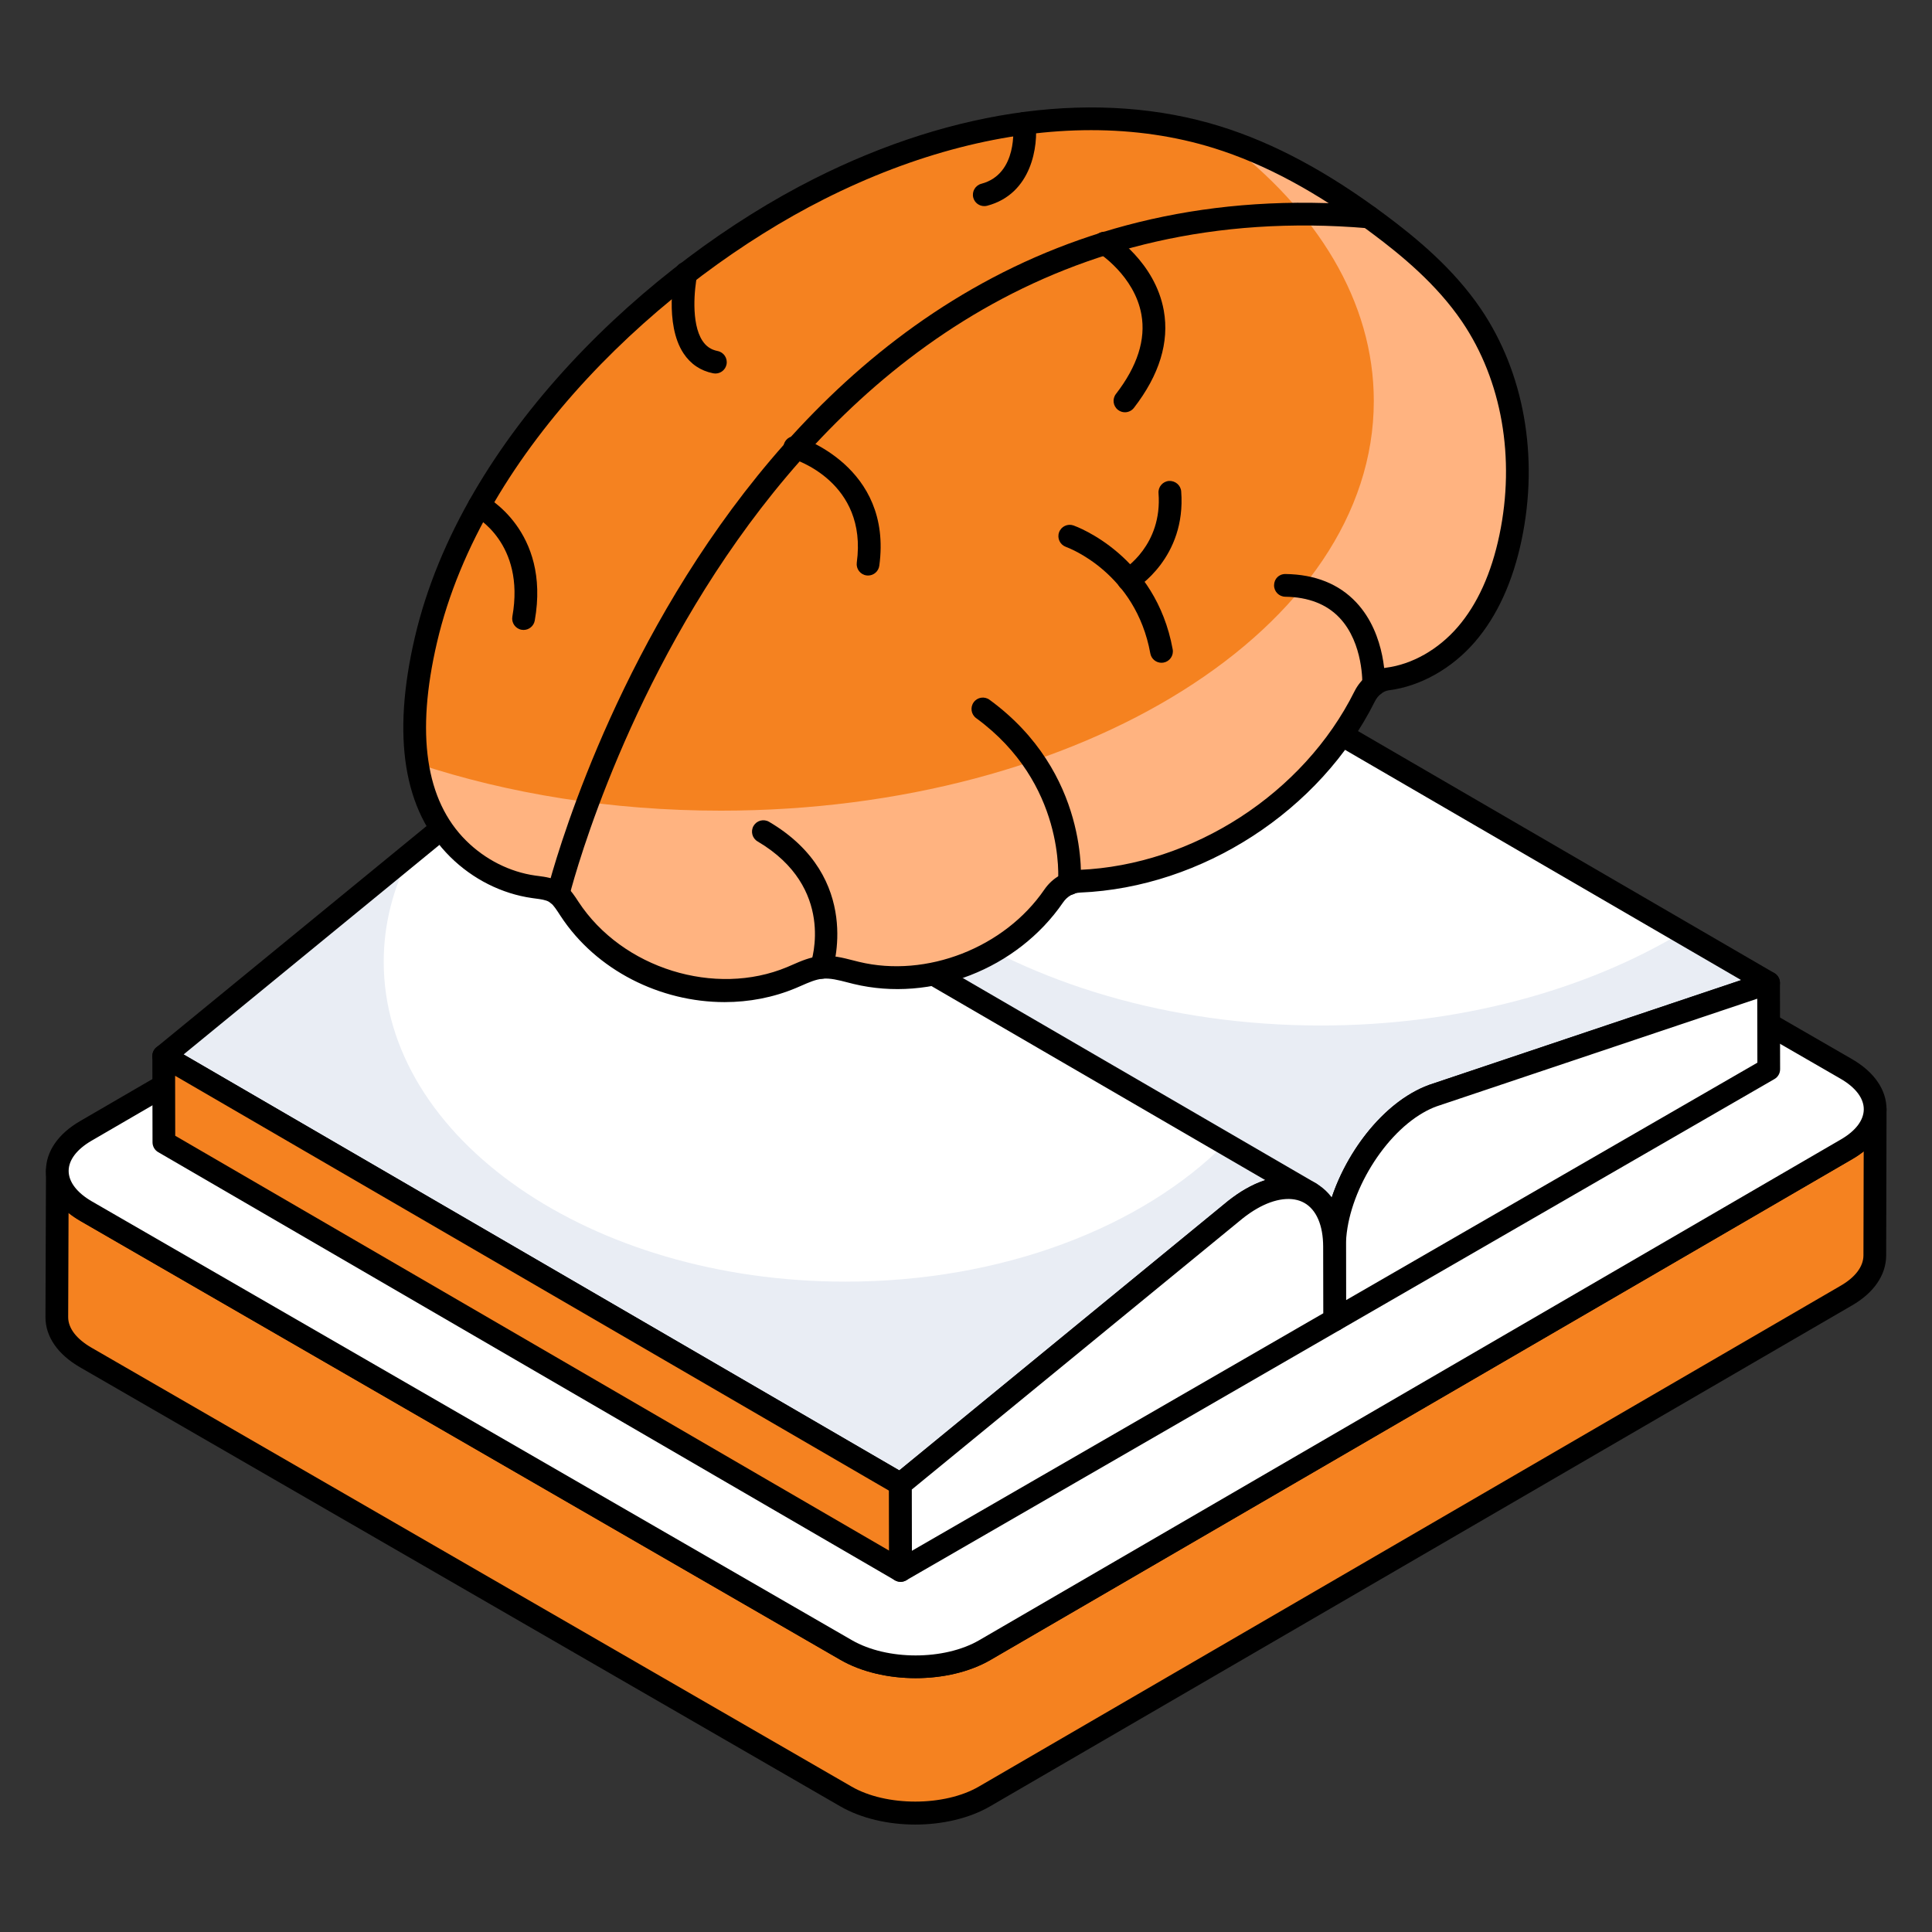
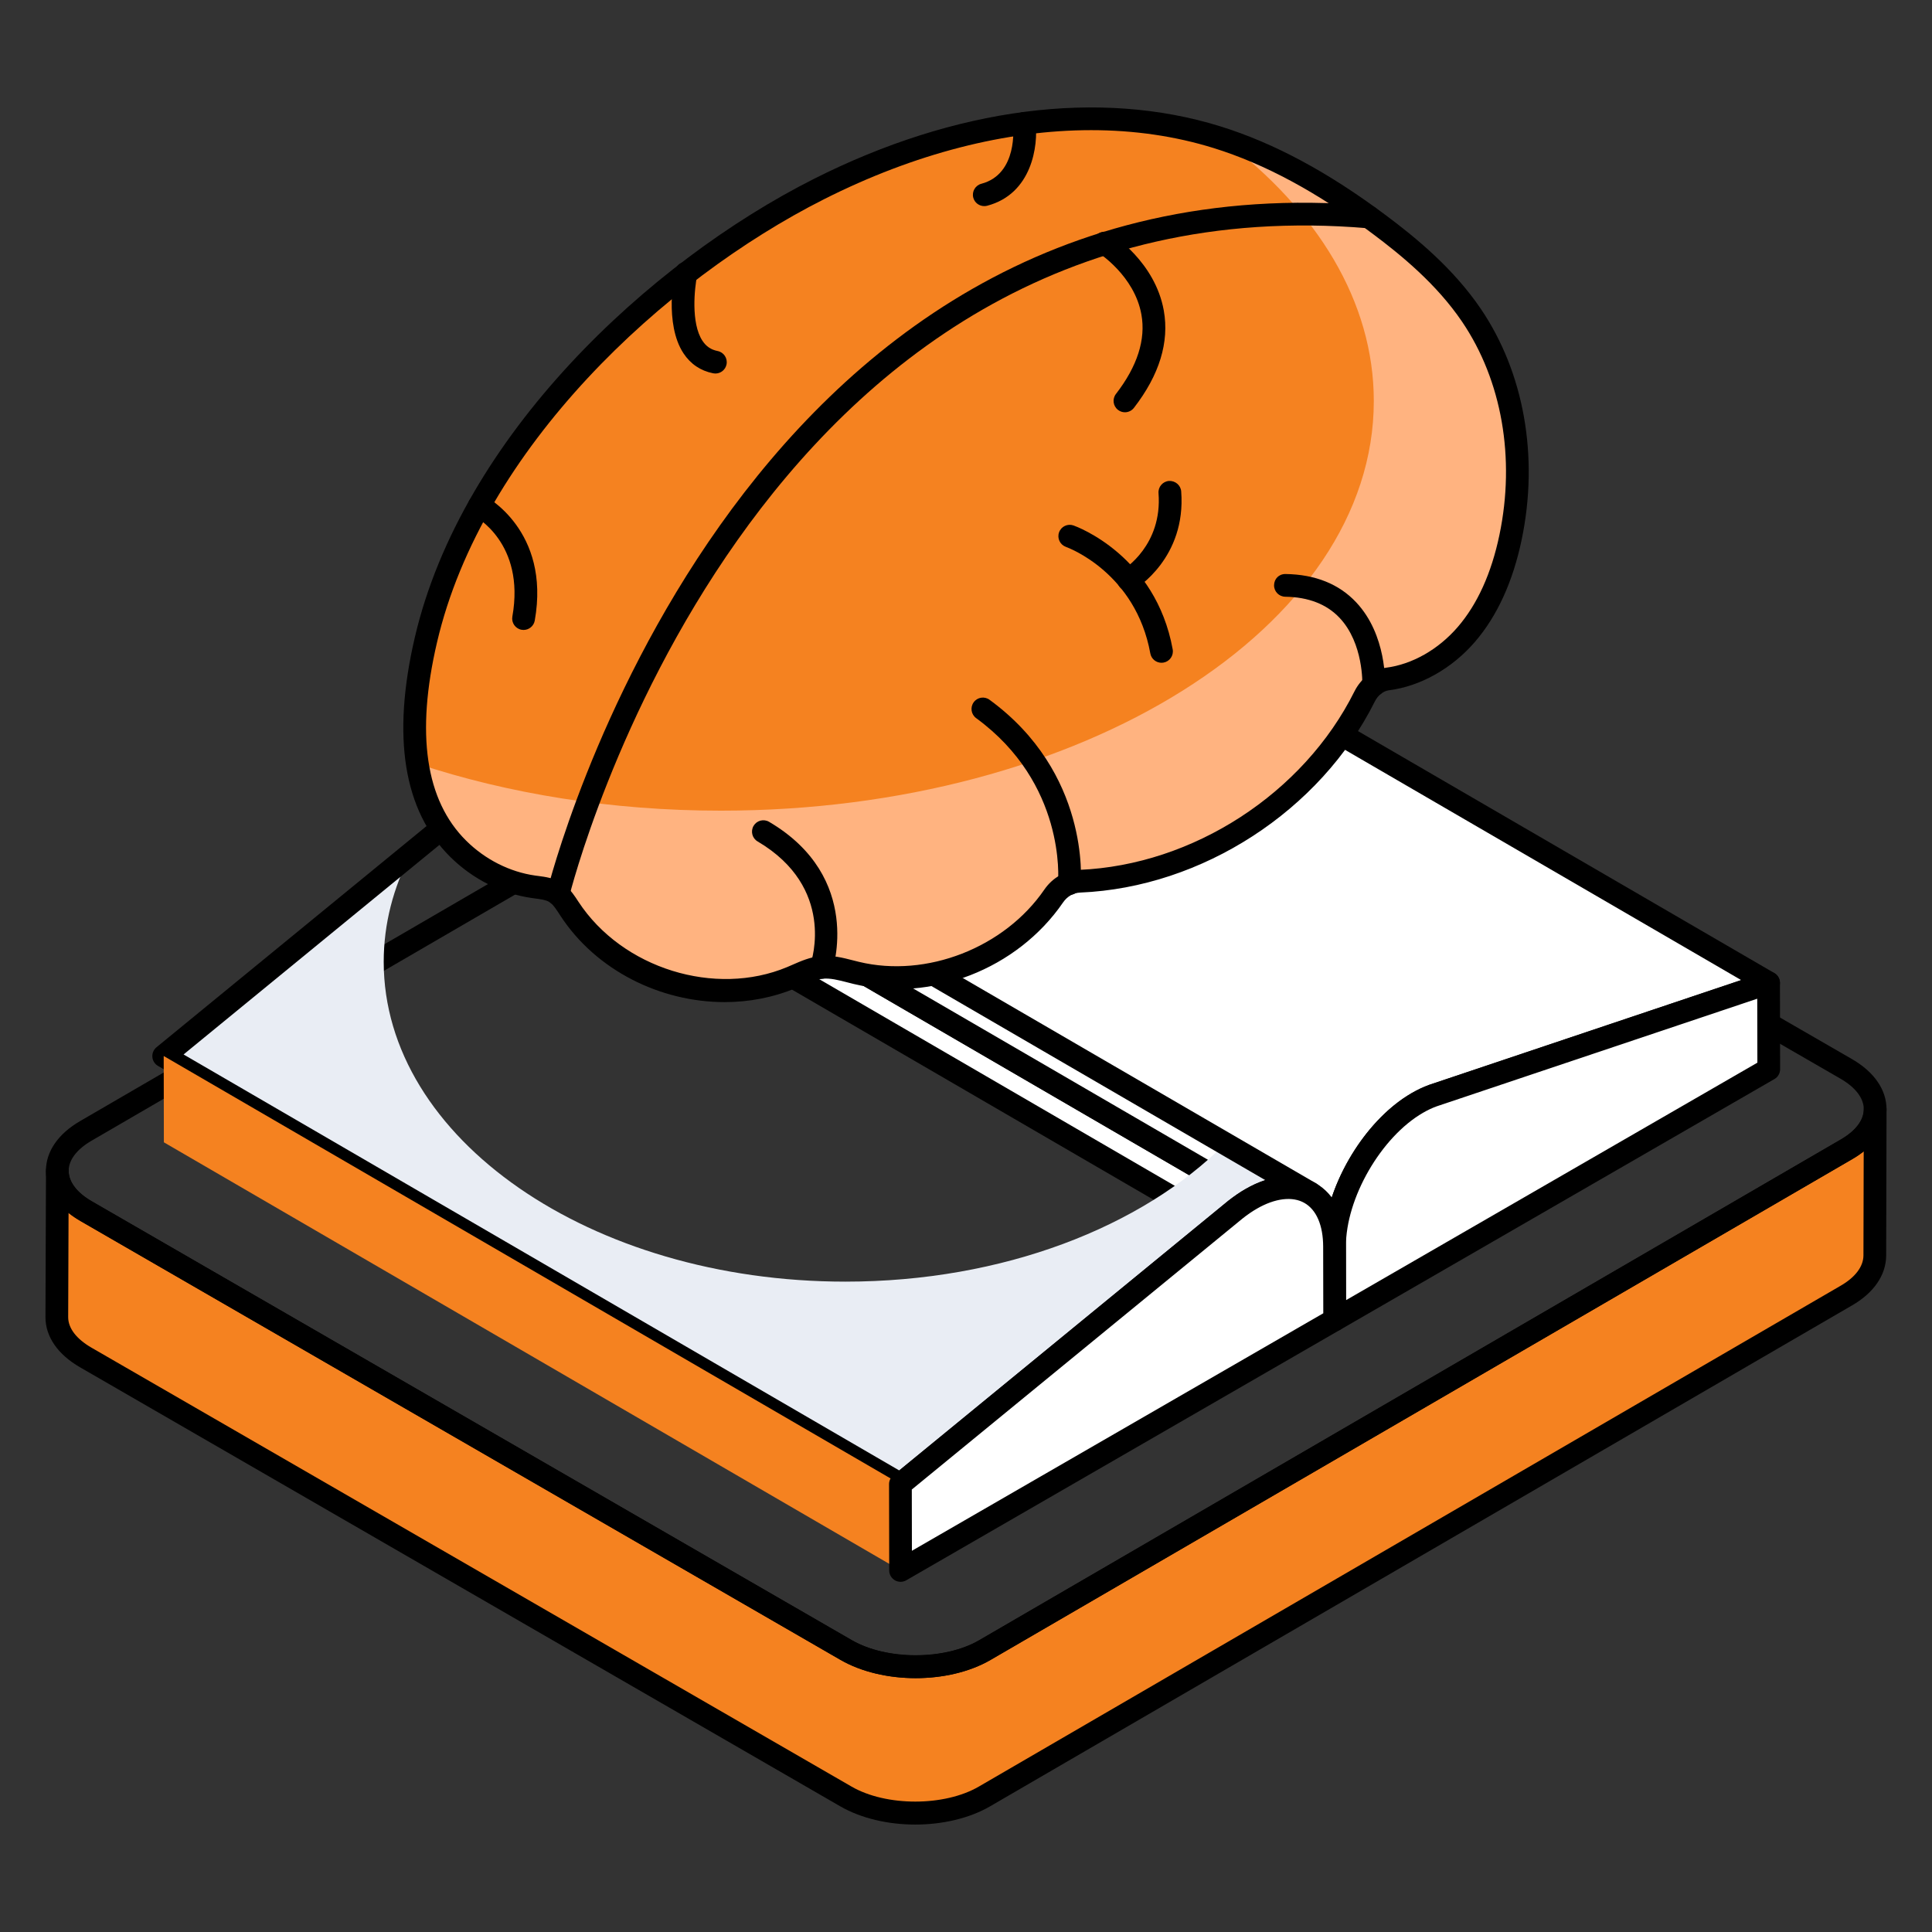
<svg xmlns="http://www.w3.org/2000/svg" width="128" height="128" viewBox="0 0 128 128" fill="none">
  <rect x="0" y="0" width="128" height="128" fill="#333333" stroke="none" />
  <path d="M124.234 73.501L124.211 83.197C124.199 84.148 123.58 85.112 122.319 85.838L65.23 119.016C62.696 120.491 58.58 120.491 56.035 119.016L5.691 89.942C4.406 89.204 3.764 88.241 3.764 87.265L3.799 77.594C3.799 78.545 4.442 79.521 5.714 80.246L56.059 109.32C58.604 110.784 62.72 110.795 65.254 109.32L122.343 76.142C123.604 75.405 124.234 74.453 124.234 73.501Z" fill="#F58220" />
  <path d="M60.638 120.882C58.847 120.882 57.056 120.476 55.658 119.667L5.314 90.593C3.83 89.741 3.012 88.559 3.012 87.265L3.047 77.595V77.59C3.048 77.176 3.385 76.84 3.799 76.84C4.215 76.841 4.552 77.178 4.552 77.593C4.552 78.307 5.112 79.036 6.088 79.592L56.436 108.669C58.737 109.992 62.603 109.991 64.876 108.669L121.965 75.491C122.939 74.921 123.478 74.218 123.482 73.51V73.499C123.483 73.084 123.82 72.749 124.235 72.749C124.651 72.749 124.988 73.086 124.988 73.501V73.505V73.512L124.964 83.198C124.948 84.49 124.142 85.657 122.696 86.49L65.61 119.666C64.218 120.476 62.428 120.882 60.638 120.882ZM4.542 80.359L4.517 87.268C4.517 87.997 5.067 88.715 6.066 89.289L56.413 118.363C58.706 119.692 62.571 119.693 64.853 118.364L121.941 85.187C122.912 84.628 123.449 83.919 123.458 83.187L123.475 76.28C123.249 76.461 122.998 76.632 122.723 76.792L65.633 109.971C62.859 111.586 58.49 111.585 55.684 109.973L5.338 80.898C5.048 80.733 4.782 80.552 4.542 80.359Z" fill="black" />
-   <path d="M122.316 70.817C124.86 72.285 124.874 74.671 122.346 76.14L65.254 109.318C62.718 110.792 58.608 110.787 56.063 109.318L5.715 80.249C3.17 78.78 3.149 76.399 5.685 74.926L62.777 41.748C65.305 40.279 69.423 40.279 71.967 41.748L122.316 70.817Z" fill="white" />
  <path d="M60.665 111.181C58.877 111.181 57.086 110.778 55.687 109.97L5.339 80.901C3.86 80.048 3.045 78.868 3.043 77.579C3.041 76.298 3.845 75.124 5.307 74.275L62.399 41.098C65.18 39.482 69.548 39.481 72.345 41.097L122.694 70.165C124.171 71.018 124.985 72.198 124.987 73.487C124.989 74.769 124.185 75.942 122.724 76.791L65.634 109.969C64.243 110.777 62.456 111.181 60.665 111.181ZM67.367 41.406C65.83 41.406 64.295 41.737 63.156 42.399L6.064 75.576C5.086 76.145 4.548 76.855 4.548 77.576C4.55 78.305 5.098 79.023 6.093 79.598L56.441 108.667C58.776 110.013 62.56 110.014 64.877 108.667L121.968 75.489C122.945 74.922 123.481 74.212 123.48 73.489C123.48 72.759 122.933 72.041 121.94 71.468L71.592 42.4C70.445 41.737 68.904 41.406 67.367 41.406Z" fill="black" />
  <path d="M88.426 85.59L39.618 57.225L39.609 54.223L88.418 82.588L88.426 85.59Z" fill="white" />
  <path d="M88.425 86.343C88.295 86.343 88.164 86.309 88.047 86.241L39.239 57.875C39.008 57.741 38.866 57.494 38.865 57.227L38.855 54.226C38.855 53.955 38.998 53.705 39.231 53.571C39.465 53.434 39.752 53.436 39.987 53.572L88.796 81.938C89.026 82.072 89.169 82.319 89.17 82.587L89.178 85.589C89.179 85.858 89.036 86.108 88.802 86.242C88.685 86.31 88.555 86.343 88.425 86.343ZM40.369 56.791L87.669 84.28L87.665 83.022L40.366 55.533L40.369 56.791Z" fill="black" />
  <path d="M117.174 65.117L94.944 72.583C94.591 72.71 94.239 72.879 93.901 73.076C90.929 74.795 88.407 79.021 88.421 82.585L39.613 54.218C39.599 50.654 42.121 46.427 45.094 44.709C45.432 44.511 45.784 44.342 46.136 44.215L68.366 36.749L117.174 65.117Z" fill="white" />
-   <path d="M117.168 65.111L94.948 72.577C94.588 72.703 94.245 72.883 93.903 73.082C90.927 74.795 88.402 79.015 88.42 82.586L39.617 54.217C39.599 50.647 42.124 46.426 45.1 44.713C45.425 44.515 45.785 44.334 46.128 44.208L51.142 42.531C51.124 42.657 51.124 42.783 51.124 42.909C51.124 56.742 67.409 67.942 87.5 67.942C96.662 67.942 105.048 65.615 111.433 61.774L117.168 65.111Z" fill="#E9EDF4" />
  <path d="M88.42 83.339C88.29 83.339 88.159 83.305 88.041 83.237L39.233 54.869C39.003 54.735 38.86 54.488 38.859 54.221C38.844 50.493 41.471 45.933 44.715 44.057C45.091 43.838 45.485 43.649 45.879 43.507L68.125 36.035C68.329 35.967 68.553 35.987 68.744 36.099L117.552 64.466C117.807 64.614 117.952 64.899 117.922 65.193C117.893 65.487 117.693 65.737 117.413 65.831L95.182 73.297C94.887 73.403 94.577 73.553 94.279 73.726C91.45 75.363 89.16 79.336 89.173 82.583C89.174 82.852 89.03 83.102 88.797 83.237C88.68 83.305 88.551 83.339 88.42 83.339ZM40.376 53.792L87.756 81.329C88.239 77.886 90.637 74.094 93.523 72.425C93.899 72.205 94.293 72.017 94.687 71.874L115.357 64.932L68.281 37.572L46.374 44.93C46.079 45.035 45.769 45.185 45.472 45.359C42.763 46.925 40.55 50.63 40.376 53.792Z" fill="black" />
  <path d="M93.902 73.072C94.244 72.874 94.592 72.71 94.943 72.584L117.173 65.121L117.183 70.838L88.425 87.442L88.416 82.588C88.406 79.022 90.927 74.789 93.902 73.072Z" fill="white" />
  <path d="M88.425 88.195C88.296 88.195 88.166 88.162 88.049 88.095C87.817 87.961 87.672 87.713 87.672 87.443L87.664 82.589C87.653 78.855 90.284 74.292 93.526 72.42C93.909 72.2 94.297 72.016 94.689 71.875L116.933 64.407C117.163 64.333 117.416 64.37 117.613 64.509C117.809 64.651 117.926 64.878 117.926 65.12L117.937 70.837C117.938 71.107 117.795 71.356 117.561 71.49L88.802 88.094C88.685 88.162 88.555 88.195 88.425 88.195ZM116.422 66.167L95.183 73.298C94.889 73.404 94.581 73.549 94.28 73.724C91.501 75.328 89.16 79.387 89.17 82.587L89.176 86.14L116.431 70.405L116.422 66.167Z" fill="black" />
-   <path d="M86.814 79.049C85.8 78.472 84.405 78.556 82.898 79.43C82.546 79.627 82.208 79.866 81.856 80.134L59.654 98.335L10.846 69.967L33.048 51.78C33.4 51.498 33.738 51.259 34.09 51.062C35.598 50.188 36.992 50.104 38.007 50.681L86.814 79.049Z" fill="white" />
  <path d="M86.813 79.051C85.803 78.474 84.396 78.564 82.899 79.43C82.538 79.628 82.214 79.862 81.853 80.133L59.652 98.33L10.85 69.961L27.226 56.562C26.053 58.798 25.422 61.214 25.422 63.721C25.422 75.426 39.128 84.912 56.009 84.912C66.451 84.912 75.667 81.287 81.168 75.769L86.813 79.051Z" fill="#E9EDF4" />
  <path d="M59.653 99.088C59.522 99.088 59.392 99.055 59.274 98.986L10.466 70.618C10.253 70.494 10.114 70.273 10.094 70.027C10.075 69.781 10.177 69.54 10.368 69.384L32.57 51.198C32.963 50.883 33.335 50.622 33.721 50.405C35.396 49.434 37.096 49.297 38.378 50.027L87.192 78.399C87.551 78.607 87.673 79.066 87.466 79.426C87.26 79.784 86.802 79.911 86.441 79.704C85.635 79.242 84.48 79.381 83.275 80.081C82.943 80.268 82.634 80.488 82.311 80.734L60.13 98.918C59.992 99.03 59.823 99.088 59.653 99.088ZM12.162 69.861L59.579 97.422L81.378 79.552C81.781 79.246 82.147 78.986 82.529 78.773C82.964 78.521 83.399 78.326 83.83 78.187L37.627 51.332C36.828 50.877 35.673 51.017 34.466 51.713C34.14 51.896 33.836 52.113 33.518 52.368L12.162 69.861Z" fill="black" />
  <path d="M59.665 104.046L10.857 75.681L10.846 69.963L59.654 98.329L59.665 104.046Z" fill="#F58220" />
-   <path d="M59.666 104.799C59.536 104.799 59.405 104.765 59.288 104.697L10.479 76.332C10.248 76.198 10.105 75.95 10.105 75.683L10.094 69.965C10.093 69.695 10.237 69.446 10.471 69.311C10.702 69.176 10.99 69.177 11.225 69.313L60.034 97.678C60.265 97.813 60.408 98.06 60.408 98.327L60.419 104.044C60.42 104.314 60.276 104.563 60.042 104.699C59.926 104.766 59.796 104.799 59.666 104.799ZM11.609 75.247L58.911 102.736L58.904 98.763L11.602 71.273L11.609 75.247Z" fill="black" />
  <path d="M82.892 79.428C85.865 77.712 88.406 79.022 88.416 82.588L88.424 87.443L59.665 104.047L59.654 98.329L81.853 80.141C82.203 79.863 82.551 79.626 82.892 79.428Z" fill="white" />
  <path d="M59.666 104.799C59.536 104.799 59.407 104.766 59.29 104.699C59.058 104.564 58.913 104.316 58.913 104.048L58.902 98.331C58.901 98.105 59.002 97.89 59.178 97.746L81.377 79.558C81.766 79.248 82.145 78.99 82.516 78.776C84.205 77.802 85.902 77.664 87.177 78.395C88.456 79.131 89.163 80.62 89.169 82.587L89.177 87.441C89.178 87.711 89.034 87.96 88.801 88.094L60.043 104.698C59.926 104.766 59.796 104.799 59.666 104.799ZM60.409 98.685L60.416 102.744L87.671 87.008L87.663 82.589C87.659 81.184 87.219 80.157 86.426 79.701C85.631 79.243 84.479 79.381 83.269 80.08C82.958 80.259 82.641 80.476 82.322 80.73L60.409 98.685Z" fill="black" />
  <path d="M36.972 59.25C37.302 59.522 37.532 59.91 37.769 60.273C40.809 64.917 47.325 66.912 52.443 64.765C53.087 64.495 53.723 64.164 54.418 64.094C55.201 64.015 55.972 64.275 56.737 64.459C61.577 65.623 67.006 63.45 69.81 59.364C70.21 58.781 70.831 58.413 71.537 58.383C79.384 58.054 86.902 53.176 90.407 46.149C90.71 45.542 91.252 45.072 91.925 44.986C93.937 44.728 95.815 43.581 97.15 42.031C98.706 40.226 99.592 37.926 100.079 35.594C101.124 30.59 100.359 25.124 97.492 20.892C95.883 18.518 93.687 16.601 91.391 14.883C88.114 12.43 84.54 10.307 80.631 9.091C71.95 6.39 62.369 8.433 54.252 12.529C42.627 18.394 31.132 29.905 28.218 42.392C27.152 46.963 26.768 52.679 30.357 56.233C31.705 57.568 33.475 58.489 35.358 58.754C35.846 58.823 36.359 58.857 36.78 59.113C36.848 59.154 36.912 59.2 36.972 59.25Z" fill="#F58220" />
  <path d="M100.072 35.601C99.59 37.93 98.707 40.218 97.141 42.025C95.816 43.571 93.929 44.736 91.921 44.976C91.259 45.077 90.717 45.539 90.416 46.141C86.903 53.167 79.374 58.045 71.545 58.387C70.822 58.407 70.22 58.788 69.818 59.37C67.008 63.446 61.567 65.614 56.729 64.45C55.967 64.269 55.203 64.008 54.421 64.088C53.718 64.168 53.096 64.49 52.453 64.771C47.334 66.919 40.81 64.911 37.778 60.274C37.537 59.913 37.296 59.531 36.975 59.25C36.915 59.21 36.855 59.15 36.775 59.109C36.353 58.849 35.851 58.828 35.349 58.748C33.482 58.487 31.695 57.564 30.35 56.239C28.785 54.693 27.981 52.706 27.66 50.598C33.663 52.585 40.509 53.709 47.756 53.709C71.645 53.709 91.018 41.564 91.018 26.567C91.018 19.983 87.264 13.92 81.021 9.222C84.775 10.447 88.207 12.515 91.4 14.883C93.688 16.61 95.876 18.517 97.482 20.886C100.353 25.122 101.116 30.582 100.072 35.601Z" fill="#FFB380" />
  <path d="M48.008 66.392C43.756 66.392 39.502 64.296 37.139 60.685C36.868 60.267 36.694 59.998 36.495 59.833L36.388 59.757C36.162 59.619 35.823 59.575 35.464 59.528L35.252 59.499C33.247 59.216 31.319 58.247 29.827 56.768C26.734 53.706 25.946 48.812 27.485 42.221C30.596 28.887 42.999 17.363 53.912 11.857C63.294 7.123 72.864 5.885 80.854 8.372C84.416 9.479 88.01 11.412 91.841 14.28C93.805 15.749 96.292 17.781 98.114 20.471C100.976 24.694 101.961 30.262 100.816 35.748C100.234 38.535 99.192 40.815 97.721 42.523C96.193 44.294 94.116 45.464 92.02 45.733C91.643 45.781 91.291 46.063 91.08 46.485C87.475 53.714 79.634 58.796 71.567 59.135C71.112 59.155 70.707 59.387 70.43 59.79C67.4 64.206 61.696 66.428 56.56 65.191L56.137 65.084C55.554 64.933 54.998 64.791 54.493 64.843C54.044 64.888 53.584 65.089 53.098 65.302L52.734 65.459C51.227 66.091 49.618 66.392 48.008 66.392ZM72.293 8.623C66.662 8.623 60.596 10.17 54.59 13.201C43.991 18.55 31.953 29.703 28.952 42.563C27.54 48.611 28.191 53.03 30.885 55.698C32.15 56.95 33.775 57.77 35.463 58.009L35.658 58.034C36.134 58.097 36.672 58.167 37.17 58.47C37.27 58.53 37.361 58.596 37.449 58.668L37.451 58.669C37.831 58.983 38.089 59.381 38.316 59.732C41.223 64.177 47.389 66.064 52.151 64.071L52.494 63.923C53.066 63.672 53.657 63.414 54.342 63.345C55.117 63.264 55.86 63.459 56.513 63.626L56.912 63.726C61.384 64.806 66.547 62.79 69.19 58.938C69.732 58.147 70.576 57.67 71.504 57.631C79.04 57.315 86.365 52.566 89.733 45.813C90.168 44.94 90.952 44.351 91.829 44.238C93.561 44.016 95.293 43.032 96.58 41.54C97.883 40.028 98.812 37.975 99.341 35.441C100.404 30.351 99.502 25.203 96.868 21.316C95.171 18.811 92.808 16.884 90.939 15.486C87.247 12.722 83.802 10.865 80.407 9.809C77.856 9.016 75.13 8.623 72.293 8.623Z" fill="black" />
  <path d="M36.973 60.003C36.914 60.003 36.855 59.997 36.797 59.982C36.392 59.885 36.143 59.479 36.239 59.075C36.358 58.584 48.501 10.021 90.752 13.623C91.166 13.658 91.474 14.022 91.438 14.437C91.403 14.851 91.038 15.15 90.624 15.123C49.695 11.637 37.819 58.948 37.705 59.426C37.621 59.771 37.313 60.003 36.973 60.003Z" fill="black" />
  <path d="M54.419 64.846C54.337 64.846 54.254 64.832 54.171 64.803C53.779 64.667 53.572 64.238 53.707 63.847C53.778 63.642 55.373 58.801 50.193 55.747C49.834 55.536 49.716 55.075 49.926 54.716C50.136 54.358 50.596 54.236 50.958 54.45C57.224 58.144 55.15 64.282 55.129 64.344C55.019 64.653 54.73 64.846 54.419 64.846Z" fill="black" />
  <path d="M70.847 59.295C70.825 59.295 70.803 59.295 70.78 59.293C70.366 59.256 70.06 58.891 70.096 58.477C70.119 58.211 70.59 51.902 64.674 47.579C64.338 47.333 64.265 46.863 64.51 46.527C64.753 46.19 65.226 46.115 65.562 46.364C72.185 51.204 71.623 58.311 71.596 58.612C71.56 59.002 71.232 59.295 70.847 59.295Z" fill="black" />
  <path d="M91.01 46.144C90.999 46.144 90.987 46.144 90.976 46.144C90.561 46.125 90.239 45.774 90.257 45.36C90.258 45.332 90.35 42.624 88.748 40.931C87.894 40.028 86.684 39.558 85.152 39.535C84.736 39.529 84.404 39.187 84.41 38.772C84.417 38.356 84.722 38.025 85.174 38.03C87.134 38.059 88.707 38.69 89.85 39.905C91.888 42.07 91.767 45.29 91.76 45.426C91.742 45.83 91.409 46.144 91.01 46.144Z" fill="black" />
  <path d="M74.529 27.314C74.368 27.314 74.207 27.262 74.07 27.156C73.741 26.902 73.68 26.429 73.935 26.1C75.351 24.268 75.919 22.498 75.621 20.837C75.16 18.263 72.79 16.758 72.766 16.744C72.414 16.524 72.306 16.059 72.526 15.706C72.746 15.354 73.211 15.247 73.564 15.466C73.685 15.541 76.526 17.347 77.104 20.572C77.479 22.669 76.814 24.839 75.126 27.021C74.978 27.213 74.754 27.314 74.529 27.314Z" fill="black" />
  <path d="M47.398 24.747C47.349 24.747 47.299 24.742 47.249 24.732C46.415 24.566 45.753 24.12 45.283 23.408C43.995 21.457 44.681 18.089 44.711 17.946C44.795 17.54 45.193 17.281 45.602 17.363C46.009 17.449 46.27 17.847 46.185 18.254C46.019 19.056 45.758 21.398 46.54 22.579C46.788 22.954 47.107 23.169 47.544 23.256C47.952 23.337 48.216 23.734 48.135 24.141C48.064 24.5 47.749 24.747 47.398 24.747Z" fill="black" />
-   <path d="M57.511 38.13C57.477 38.13 57.443 38.128 57.408 38.123C56.996 38.067 56.708 37.688 56.764 37.275C57.493 31.927 52.648 30.428 52.441 30.367C52.043 30.249 51.815 29.83 51.934 29.431C52.051 29.033 52.467 28.804 52.869 28.924C52.932 28.942 59.158 30.865 58.256 37.479C58.205 37.856 57.881 38.13 57.511 38.13Z" fill="black" />
  <path d="M76.952 43.91C76.595 43.91 76.278 43.656 76.212 43.292C75.242 37.958 70.808 36.3 70.619 36.232C70.229 36.091 70.025 35.661 70.165 35.269C70.305 34.879 70.731 34.675 71.125 34.814C71.346 34.892 76.563 36.808 77.694 43.022C77.768 43.432 77.497 43.824 77.088 43.898C77.042 43.906 76.997 43.91 76.952 43.91Z" fill="black" />
  <path d="M74.765 39.165C74.509 39.165 74.26 39.034 74.119 38.799C73.905 38.444 74.021 37.982 74.375 37.767C74.483 37.7 77.021 36.117 76.755 32.673C76.723 32.258 77.034 31.896 77.448 31.864C77.858 31.84 78.226 32.143 78.257 32.557C78.596 36.955 75.288 38.975 75.148 39.059C75.027 39.131 74.895 39.165 74.765 39.165Z" fill="black" />
  <path d="M65.209 13.655C64.877 13.655 64.572 13.433 64.482 13.096C64.376 12.693 64.616 12.281 65.017 12.175C67.456 11.53 67.129 8.393 67.113 8.259C67.066 7.847 67.362 7.474 67.775 7.425C68.2 7.39 68.561 7.672 68.608 8.083C68.797 9.659 68.368 12.846 65.403 13.631C65.338 13.648 65.274 13.655 65.209 13.655Z" fill="black" />
  <path d="M34.688 41.735C34.644 41.735 34.599 41.731 34.555 41.724C34.145 41.65 33.873 41.26 33.945 40.851C34.816 35.959 31.45 34.201 31.416 34.183C31.044 33.997 30.895 33.544 31.083 33.172C31.27 32.8 31.721 32.648 32.094 32.84C32.138 32.862 36.492 35.132 35.429 41.114C35.363 41.478 35.046 41.735 34.688 41.735Z" fill="black" />
</svg>